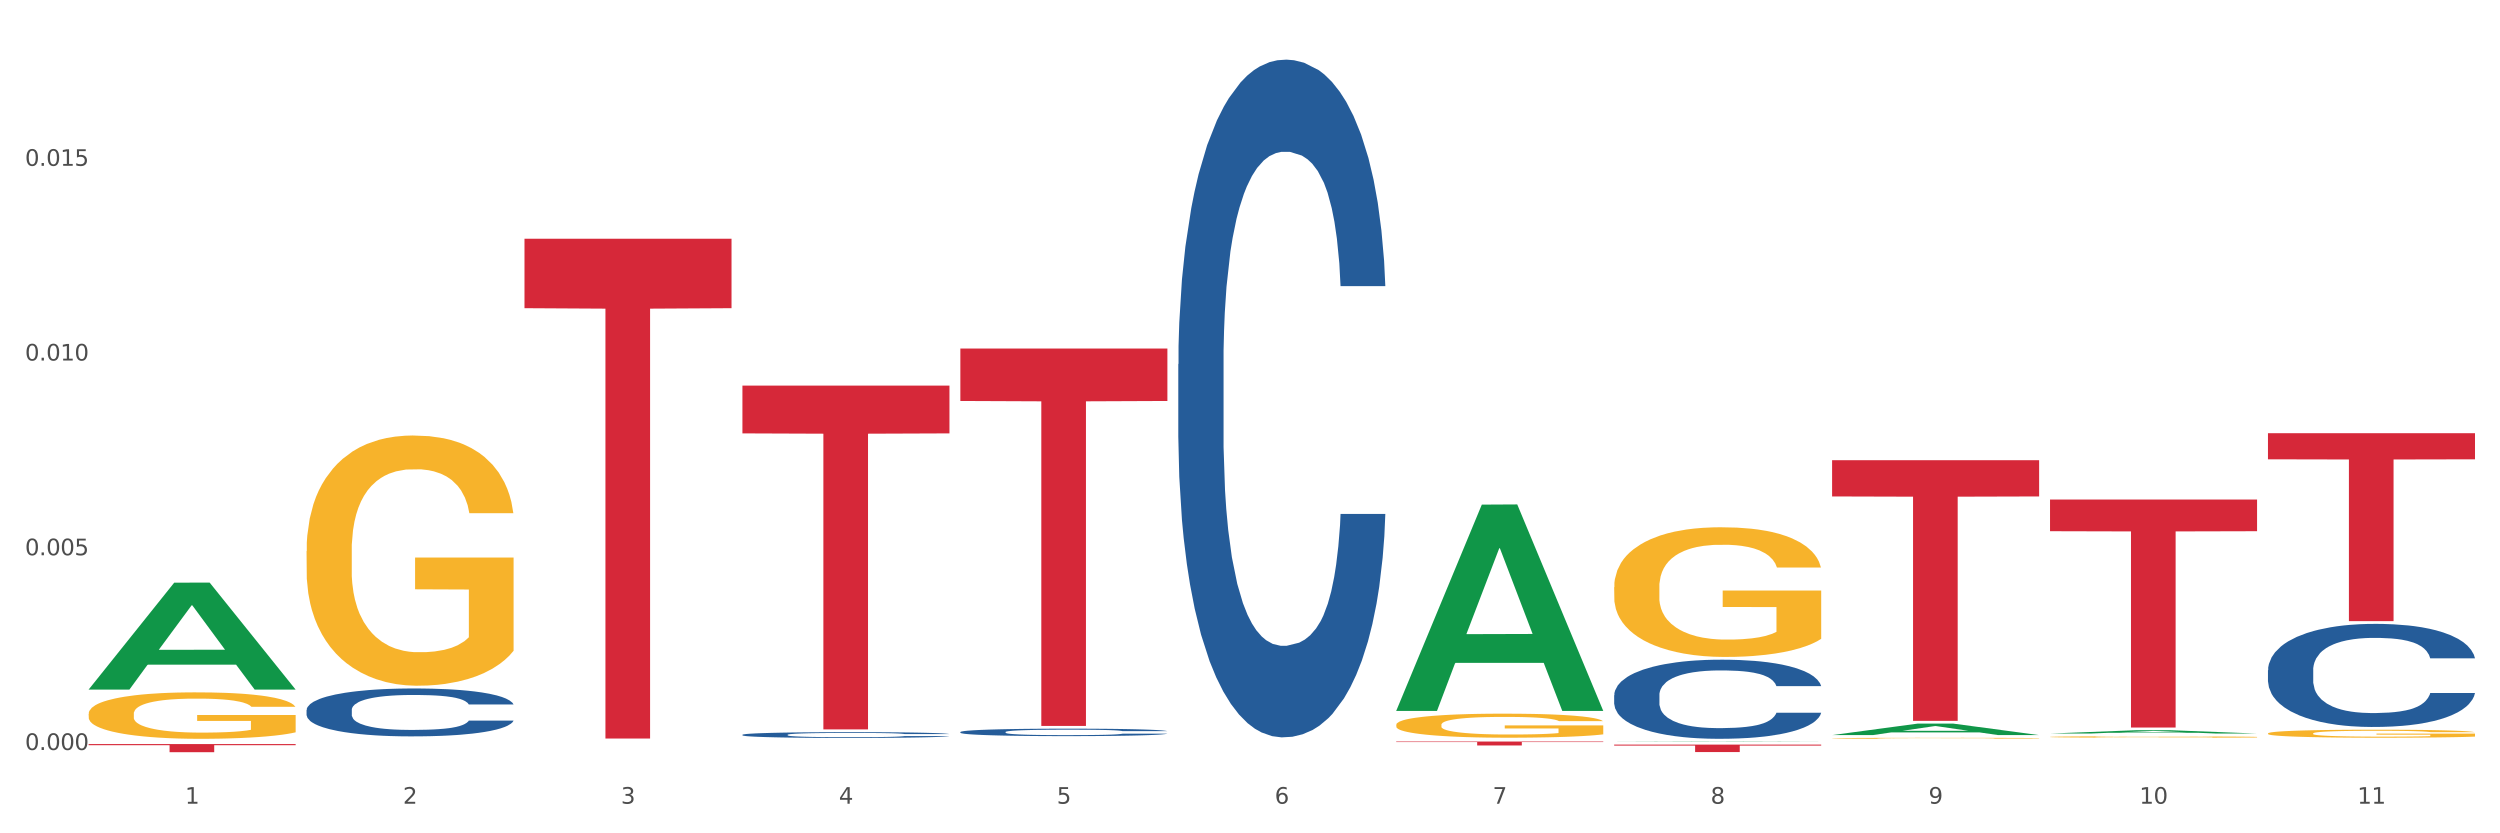
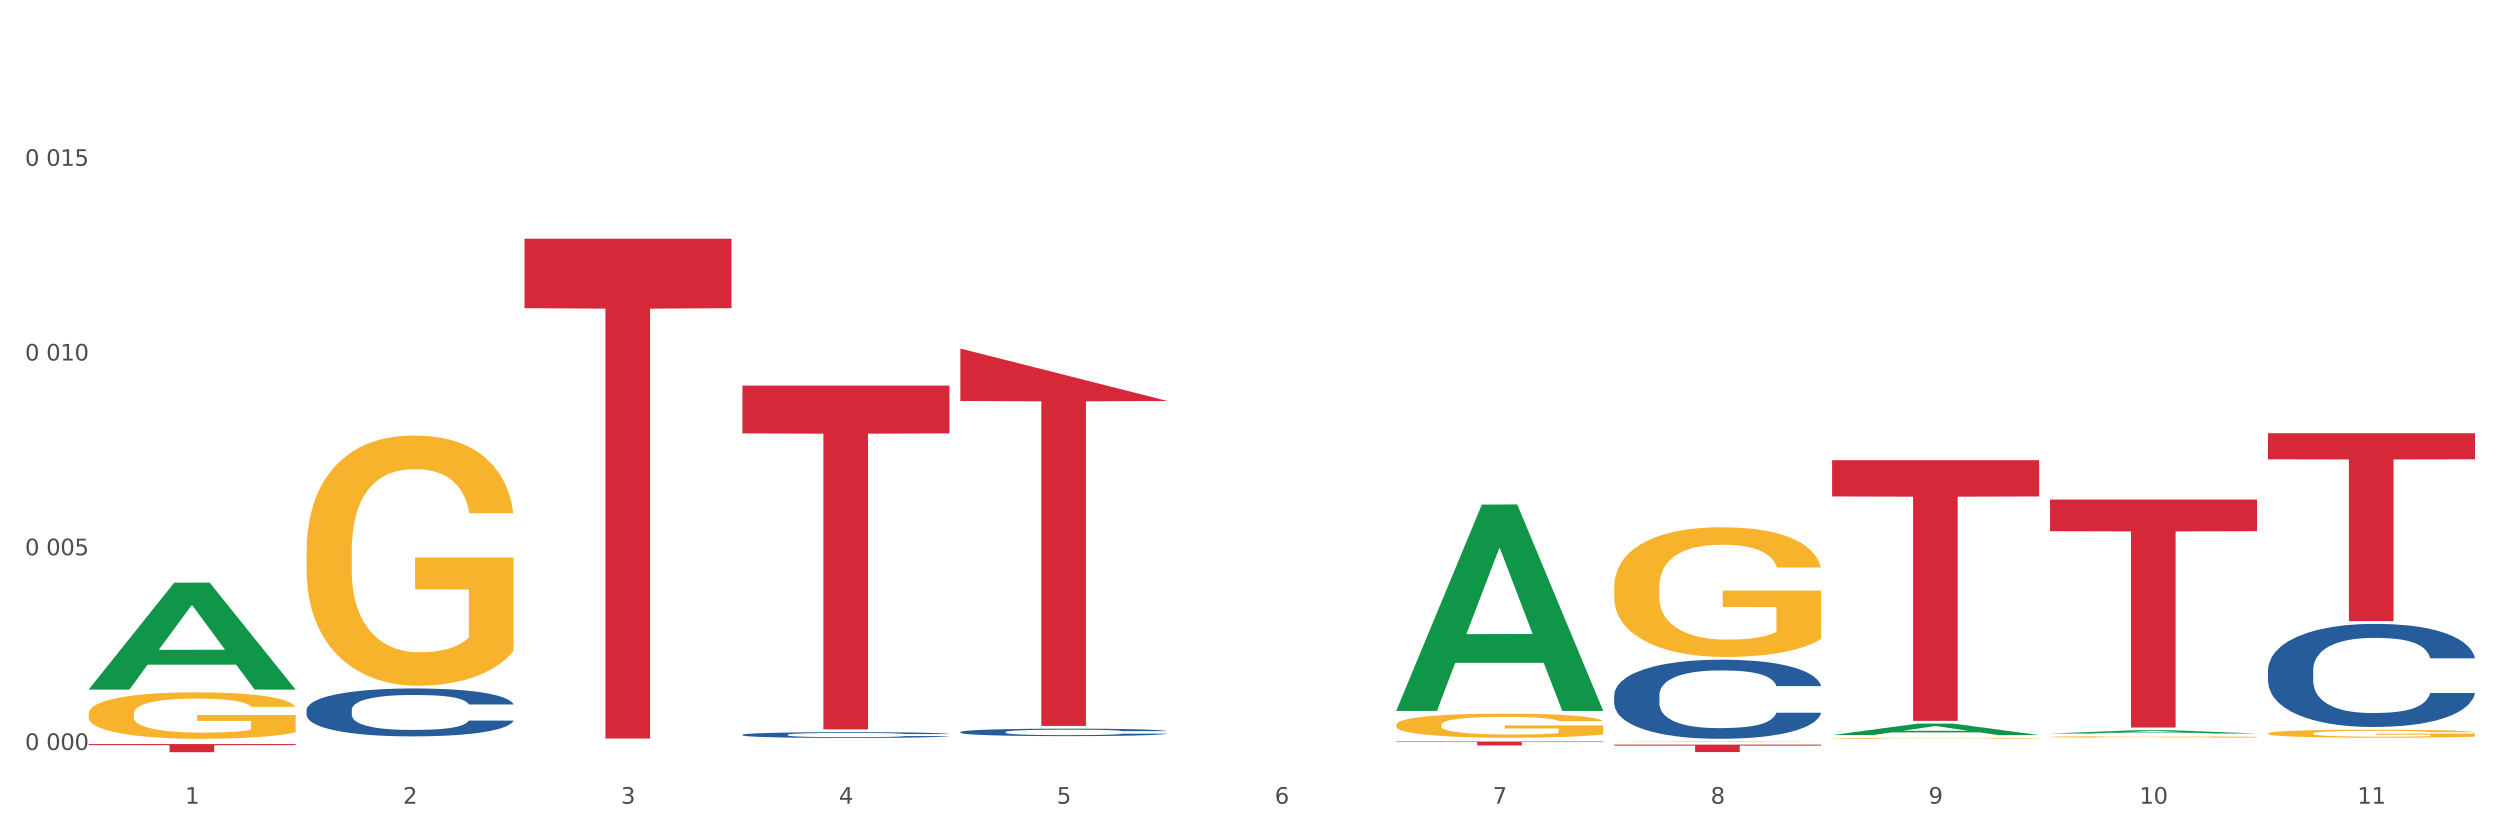
<svg xmlns="http://www.w3.org/2000/svg" xmlns:xlink="http://www.w3.org/1999/xlink" width="1080pt" height="360pt" viewBox="0 0 1080 360" version="1.1">
  <rect x="0" y="0" width="1080" height="360" fill="#333333" stroke="none" />
  <defs>
    <style type="text/css">*{stroke-linejoin: round; stroke-linecap: butt}</style>
  </defs>
  <g id="figure_1">
    <g id="patch_1">
      <path d="M 0 360  L 1080 360  L 1080 0  L 0 0  z " style="fill: #ffffff; stroke: #ffffff; stroke-linejoin: miter" />
    </g>
    <g id="axes_1">
      <g id="matplotlib.axis_1">
        <g id="xtick_1">
          <g id="text_1">
            <g style="fill: #4d4d4d" transform="translate(79.949 347.204) scale(0.096 -0.096)">
              <defs>
                <path id="DejaVuSans-31" d="M 794 531  L 1825 531  L 1825 4091  L 703 3866  L 703 4441  L 1819 4666  L 2450 4666  L 2450 531  L 3481 531  L 3481 0  L 794 0  L 794 531  z " transform="scale(0.016)" />
              </defs>
              <use xlink:href="#DejaVuSans-31" />
            </g>
          </g>
        </g>
        <g id="xtick_2">
          <g id="text_2">
            <g style="fill: #4d4d4d" transform="translate(174.097 347.204) scale(0.096 -0.096)">
              <defs>
                <path id="DejaVuSans-32" d="M 1228 531  L 3431 531  L 3431 0  L 469 0  L 469 531  Q 828 903 1448 1529  Q 2069 2156 2228 2338  Q 2531 2678 2651 2914  Q 2772 3150 2772 3378  Q 2772 3750 2511 3984  Q 2250 4219 1831 4219  Q 1534 4219 1204 4116  Q 875 4013 500 3803  L 500 4441  Q 881 4594 1212 4672  Q 1544 4750 1819 4750  Q 2544 4750 2975 4387  Q 3406 4025 3406 3419  Q 3406 3131 3298 2873  Q 3191 2616 2906 2266  Q 2828 2175 2409 1742  Q 1991 1309 1228 531  z " transform="scale(0.016)" />
              </defs>
              <use xlink:href="#DejaVuSans-32" />
            </g>
          </g>
        </g>
        <g id="xtick_3">
          <g id="text_3">
            <g style="fill: #4d4d4d" transform="translate(268.244 347.204) scale(0.096 -0.096)">
              <defs>
                <path id="DejaVuSans-33" d="M 2597 2516  Q 3050 2419 3304 2112  Q 3559 1806 3559 1356  Q 3559 666 3084 287  Q 2609 -91 1734 -91  Q 1441 -91 1130 -33  Q 819 25 488 141  L 488 750  Q 750 597 1062 519  Q 1375 441 1716 441  Q 2309 441 2620 675  Q 2931 909 2931 1356  Q 2931 1769 2642 2001  Q 2353 2234 1838 2234  L 1294 2234  L 1294 2753  L 1863 2753  Q 2328 2753 2575 2939  Q 2822 3125 2822 3475  Q 2822 3834 2567 4026  Q 2313 4219 1838 4219  Q 1578 4219 1281 4162  Q 984 4106 628 3988  L 628 4550  Q 988 4650 1302 4700  Q 1616 4750 1894 4750  Q 2613 4750 3031 4423  Q 3450 4097 3450 3541  Q 3450 3153 3228 2886  Q 3006 2619 2597 2516  z " transform="scale(0.016)" />
              </defs>
              <use xlink:href="#DejaVuSans-33" />
            </g>
          </g>
        </g>
        <g id="xtick_4">
          <g id="text_4">
            <g style="fill: #4d4d4d" transform="translate(362.392 347.204) scale(0.096 -0.096)">
              <defs>
                <path id="DejaVuSans-34" d="M 2419 4116  L 825 1625  L 2419 1625  L 2419 4116  z M 2253 4666  L 3047 4666  L 3047 1625  L 3713 1625  L 3713 1100  L 3047 1100  L 3047 0  L 2419 0  L 2419 1100  L 313 1100  L 313 1709  L 2253 4666  z " transform="scale(0.016)" />
              </defs>
              <use xlink:href="#DejaVuSans-34" />
            </g>
          </g>
        </g>
        <g id="xtick_5">
          <g id="text_5">
            <g style="fill: #4d4d4d" transform="translate(456.54 347.204) scale(0.096 -0.096)">
              <defs>
                <path id="DejaVuSans-35" d="M 691 4666  L 3169 4666  L 3169 4134  L 1269 4134  L 1269 2991  Q 1406 3038 1543 3061  Q 1681 3084 1819 3084  Q 2600 3084 3056 2656  Q 3513 2228 3513 1497  Q 3513 744 3044 326  Q 2575 -91 1722 -91  Q 1428 -91 1123 -41  Q 819 9 494 109  L 494 744  Q 775 591 1075 516  Q 1375 441 1709 441  Q 2250 441 2565 725  Q 2881 1009 2881 1497  Q 2881 1984 2565 2268  Q 2250 2553 1709 2553  Q 1456 2553 1204 2497  Q 953 2441 691 2322  L 691 4666  z " transform="scale(0.016)" />
              </defs>
              <use xlink:href="#DejaVuSans-35" />
            </g>
          </g>
        </g>
        <g id="xtick_6">
          <g id="text_6">
            <g style="fill: #4d4d4d" transform="translate(550.688 347.204) scale(0.096 -0.096)">
              <defs>
                <path id="DejaVuSans-36" d="M 2113 2584  Q 1688 2584 1439 2293  Q 1191 2003 1191 1497  Q 1191 994 1439 701  Q 1688 409 2113 409  Q 2538 409 2786 701  Q 3034 994 3034 1497  Q 3034 2003 2786 2293  Q 2538 2584 2113 2584  z M 3366 4563  L 3366 3988  Q 3128 4100 2886 4159  Q 2644 4219 2406 4219  Q 1781 4219 1451 3797  Q 1122 3375 1075 2522  Q 1259 2794 1537 2939  Q 1816 3084 2150 3084  Q 2853 3084 3261 2657  Q 3669 2231 3669 1497  Q 3669 778 3244 343  Q 2819 -91 2113 -91  Q 1303 -91 875 529  Q 447 1150 447 2328  Q 447 3434 972 4092  Q 1497 4750 2381 4750  Q 2619 4750 2861 4703  Q 3103 4656 3366 4563  z " transform="scale(0.016)" />
              </defs>
              <use xlink:href="#DejaVuSans-36" />
            </g>
          </g>
        </g>
        <g id="xtick_7">
          <g id="text_7">
            <g style="fill: #4d4d4d" transform="translate(644.835 347.204) scale(0.096 -0.096)">
              <defs>
                <path id="DejaVuSans-37" d="M 525 4666  L 3525 4666  L 3525 4397  L 1831 0  L 1172 0  L 2766 4134  L 525 4134  L 525 4666  z " transform="scale(0.016)" />
              </defs>
              <use xlink:href="#DejaVuSans-37" />
            </g>
          </g>
        </g>
        <g id="xtick_8">
          <g id="text_8">
            <g style="fill: #4d4d4d" transform="translate(738.983 347.204) scale(0.096 -0.096)">
              <defs>
                <path id="DejaVuSans-38" d="M 2034 2216  Q 1584 2216 1326 1975  Q 1069 1734 1069 1313  Q 1069 891 1326 650  Q 1584 409 2034 409  Q 2484 409 2743 651  Q 3003 894 3003 1313  Q 3003 1734 2745 1975  Q 2488 2216 2034 2216  z M 1403 2484  Q 997 2584 770 2862  Q 544 3141 544 3541  Q 544 4100 942 4425  Q 1341 4750 2034 4750  Q 2731 4750 3128 4425  Q 3525 4100 3525 3541  Q 3525 3141 3298 2862  Q 3072 2584 2669 2484  Q 3125 2378 3379 2068  Q 3634 1759 3634 1313  Q 3634 634 3220 271  Q 2806 -91 2034 -91  Q 1263 -91 848 271  Q 434 634 434 1313  Q 434 1759 690 2068  Q 947 2378 1403 2484  z M 1172 3481  Q 1172 3119 1398 2916  Q 1625 2713 2034 2713  Q 2441 2713 2670 2916  Q 2900 3119 2900 3481  Q 2900 3844 2670 4047  Q 2441 4250 2034 4250  Q 1625 4250 1398 4047  Q 1172 3844 1172 3481  z " transform="scale(0.016)" />
              </defs>
              <use xlink:href="#DejaVuSans-38" />
            </g>
          </g>
        </g>
        <g id="xtick_9">
          <g id="text_9">
            <g style="fill: #4d4d4d" transform="translate(833.131 347.204) scale(0.096 -0.096)">
              <defs>
                <path id="DejaVuSans-39" d="M 703 97  L 703 672  Q 941 559 1184 500  Q 1428 441 1663 441  Q 2288 441 2617 861  Q 2947 1281 2994 2138  Q 2813 1869 2534 1725  Q 2256 1581 1919 1581  Q 1219 1581 811 2004  Q 403 2428 403 3163  Q 403 3881 828 4315  Q 1253 4750 1959 4750  Q 2769 4750 3195 4129  Q 3622 3509 3622 2328  Q 3622 1225 3098 567  Q 2575 -91 1691 -91  Q 1453 -91 1209 -44  Q 966 3 703 97  z M 1959 2075  Q 2384 2075 2632 2365  Q 2881 2656 2881 3163  Q 2881 3666 2632 3958  Q 2384 4250 1959 4250  Q 1534 4250 1286 3958  Q 1038 3666 1038 3163  Q 1038 2656 1286 2365  Q 1534 2075 1959 2075  z " transform="scale(0.016)" />
              </defs>
              <use xlink:href="#DejaVuSans-39" />
            </g>
          </g>
        </g>
        <g id="xtick_10">
          <g id="text_10">
            <g style="fill: #4d4d4d" transform="translate(924.224 347.204) scale(0.096 -0.096)">
              <defs>
                <path id="DejaVuSans-30" d="M 2034 4250  Q 1547 4250 1301 3770  Q 1056 3291 1056 2328  Q 1056 1369 1301 889  Q 1547 409 2034 409  Q 2525 409 2770 889  Q 3016 1369 3016 2328  Q 3016 3291 2770 3770  Q 2525 4250 2034 4250  z M 2034 4750  Q 2819 4750 3233 4129  Q 3647 3509 3647 2328  Q 3647 1150 3233 529  Q 2819 -91 2034 -91  Q 1250 -91 836 529  Q 422 1150 422 2328  Q 422 3509 836 4129  Q 1250 4750 2034 4750  z " transform="scale(0.016)" />
              </defs>
              <use xlink:href="#DejaVuSans-31" />
              <use xlink:href="#DejaVuSans-30" transform="translate(63.623 0)" />
            </g>
          </g>
        </g>
        <g id="xtick_11">
          <g id="text_11">
            <g style="fill: #4d4d4d" transform="translate(1018.372 347.204) scale(0.096 -0.096)">
              <use xlink:href="#DejaVuSans-31" />
              <use xlink:href="#DejaVuSans-31" transform="translate(63.623 0)" />
            </g>
          </g>
        </g>
        <g id="xtick_12" />
        <g id="xtick_13" />
        <g id="xtick_14" />
        <g id="xtick_15" />
        <g id="xtick_16" />
        <g id="xtick_17" />
        <g id="xtick_18" />
        <g id="xtick_19" />
        <g id="xtick_20" />
        <g id="xtick_21" />
      </g>
      <g id="matplotlib.axis_2">
        <g id="ytick_1">
          <g id="text_12">
            <g style="fill: #4d4d4d" transform="translate(10.8 323.99) scale(0.096 -0.096)">
              <defs>
-                 <path id="DejaVuSans-2e" d="M 684 794  L 1344 794  L 1344 0  L 684 0  L 684 794  z " transform="scale(0.016)" />
-               </defs>
+                 </defs>
              <use xlink:href="#DejaVuSans-30" />
              <use xlink:href="#DejaVuSans-2e" transform="translate(63.623 0)" />
              <use xlink:href="#DejaVuSans-30" transform="translate(95.41 0)" />
              <use xlink:href="#DejaVuSans-30" transform="translate(159.033 0)" />
              <use xlink:href="#DejaVuSans-30" transform="translate(222.656 0)" />
            </g>
          </g>
        </g>
        <g id="ytick_2">
          <g id="text_13">
            <g style="fill: #4d4d4d" transform="translate(10.8 239.873) scale(0.096 -0.096)">
              <use xlink:href="#DejaVuSans-30" />
              <use xlink:href="#DejaVuSans-2e" transform="translate(63.623 0)" />
              <use xlink:href="#DejaVuSans-30" transform="translate(95.41 0)" />
              <use xlink:href="#DejaVuSans-30" transform="translate(159.033 0)" />
              <use xlink:href="#DejaVuSans-35" transform="translate(222.656 0)" />
            </g>
          </g>
        </g>
        <g id="ytick_3">
          <g id="text_14">
            <g style="fill: #4d4d4d" transform="translate(10.8 155.755) scale(0.096 -0.096)">
              <use xlink:href="#DejaVuSans-30" />
              <use xlink:href="#DejaVuSans-2e" transform="translate(63.623 0)" />
              <use xlink:href="#DejaVuSans-30" transform="translate(95.41 0)" />
              <use xlink:href="#DejaVuSans-31" transform="translate(159.033 0)" />
              <use xlink:href="#DejaVuSans-30" transform="translate(222.656 0)" />
            </g>
          </g>
        </g>
        <g id="ytick_4">
          <g id="text_15">
            <g style="fill: #4d4d4d" transform="translate(10.8 71.637) scale(0.096 -0.096)">
              <use xlink:href="#DejaVuSans-30" />
              <use xlink:href="#DejaVuSans-2e" transform="translate(63.623 0)" />
              <use xlink:href="#DejaVuSans-30" transform="translate(95.41 0)" />
              <use xlink:href="#DejaVuSans-31" transform="translate(159.033 0)" />
              <use xlink:href="#DejaVuSans-35" transform="translate(222.656 0)" />
            </g>
          </g>
        </g>
        <g id="ytick_5" />
        <g id="ytick_6" />
        <g id="ytick_7" />
        <g id="ytick_8" />
      </g>
      <g id="PolyCollection_1">
        <path d="M 38.283 297.832  L 38.375 297.788  L 75.258 251.716  L 90.564 251.673  L 127.723 297.918  L 110.02 297.918  L 101.998 287.149  L 63.916 287.149  L 63.64 287.323  L 55.894 297.918  L 38.283 297.918  L 38.283 297.832  L 68.711 280.723  L 97.203 280.679  L 83.095 261.53  L 82.911 261.443  L 82.727 261.573  L 68.619 280.679  L 68.711 280.723  L 38.283 297.832  z " clip-path="url(#pc5c45aaff5)" style="fill: #109648" />
        <path d="M 791.464 198.814  L 880.905 198.814  L 880.905 214.462  L 845.722 214.567  L 845.722 311.415  L 826.435 311.415  L 826.435 214.567  L 791.464 214.462  L 791.464 198.919  L 791.464 198.814  z " clip-path="url(#pc5c45aaff5)" style="fill: #d62839" />
        <path d="M 697.317 321.655  L 786.757 321.655  L 786.757 322.106  L 751.574 322.109  L 751.574 324.9  L 732.287 324.9  L 732.287 322.109  L 697.317 322.106  L 697.317 321.659  L 697.317 321.655  z " clip-path="url(#pc5c45aaff5)" style="fill: #d62839" />
        <path d="M 603.169 320.343  L 692.609 320.343  L 692.609 320.58  L 657.427 320.581  L 657.427 322.047  L 638.14 322.047  L 638.14 320.581  L 603.169 320.58  L 603.169 320.345  L 603.169 320.343  z " clip-path="url(#pc5c45aaff5)" style="fill: #d62839" />
-         <path d="M 414.874 150.56  L 504.314 150.56  L 504.314 173.218  L 469.131 173.371  L 469.131 313.603  L 449.844 313.603  L 449.844 173.371  L 414.874 173.218  L 414.874 150.713  L 414.874 150.56  z " clip-path="url(#pc5c45aaff5)" style="fill: #d62839" />
+         <path d="M 414.874 150.56  L 504.314 173.218  L 469.131 173.371  L 469.131 313.603  L 449.844 313.603  L 449.844 173.371  L 414.874 173.218  L 414.874 150.713  L 414.874 150.56  z " clip-path="url(#pc5c45aaff5)" style="fill: #d62839" />
        <path d="M 226.578 103.131  L 316.019 103.131  L 316.019 133.135  L 280.836 133.338  L 280.836 319.04  L 261.549 319.04  L 261.549 133.338  L 226.578 133.135  L 226.578 103.333  L 226.578 103.131  z " clip-path="url(#pc5c45aaff5)" style="fill: #d62839" />
        <path d="M 38.283 321.451  L 127.723 321.451  L 127.723 321.937  L 92.541 321.94  L 92.541 324.95  L 73.254 324.95  L 73.254 321.94  L 38.283 321.937  L 38.283 321.454  L 38.283 321.451  z " clip-path="url(#pc5c45aaff5)" style="fill: #d62839" />
        <path d="M 979.76 316.834  L 979.865 316.83  L 979.865 316.717  L 980.077 316.619  L 981.132 316.381  L 982.716 316.185  L 983.878 316.081  L 985.04 315.995  L 986.412 315.91  L 988.102 315.821  L 991.164 315.691  L 993.065 315.625  L 995.388 315.555  L 999.612 315.454  L 1002.674 315.397  L 1005.842 315.35  L 1011.016 315.293  L 1014.395 315.267  L 1017.986 315.248  L 1022.315 315.236  L 1025.589 315.233  L 1032.769 315.242  L 1038.894 315.271  L 1041.85 315.293  L 1045.652 315.331  L 1047.658 315.356  L 1050.932 315.407  L 1054.311 315.473  L 1056.634 315.53  L 1060.119 315.638  L 1062.759 315.745  L 1065.187 315.878  L 1066.454 315.97  L 1067.405 316.055  L 1068.25 316.153  L 1069.094 316.308  L 1050.087 316.308  L 1049.348 316.198  L 1048.186 316.093  L 1046.497 315.992  L 1045.018 315.929  L 1042.484 315.85  L 1040.161 315.799  L 1037.732 315.761  L 1034.776 315.729  L 1032.452 315.714  L 1029.179 315.701  L 1022.738 315.704  L 1018.408 315.729  L 1015.451 315.761  L 1013.551 315.79  L 1011.861 315.821  L 1009.96 315.865  L 1007.743 315.932  L 1006.159 315.992  L 1004.575 316.068  L 1003.308 316.144  L 1002.146 316.232  L 1001.196 316.327  L 1000.457 316.425  L 999.823 316.546  L 999.295 316.745  L 999.295 317.179  L 999.506 317.277  L 1000.034 317.406  L 1000.668 317.504  L 1001.724 317.622  L 1002.674 317.701  L 1004.469 317.815  L 1006.476 317.909  L 1008.06 317.97  L 1009.644 318.02  L 1012.389 318.09  L 1015.451 318.147  L 1018.091 318.182  L 1021.682 318.213  L 1024.11 318.226  L 1026.222 318.232  L 1031.396 318.232  L 1035.092 318.223  L 1039.211 318.201  L 1042.378 318.172  L 1045.018 318.137  L 1047.975 318.08  L 1049.876 318.027  L 1049.876 317.365  L 1026.645 317.362  L 1026.645 316.922  L 1069.2 316.922  L 1069.2 318.213  L 1067.405 318.28  L 1065.399 318.34  L 1063.287 318.394  L 1060.119 318.46  L 1056.317 318.523  L 1052.938 318.568  L 1049.348 318.606  L 1045.124 318.64  L 1039.633 318.672  L 1036.254 318.685  L 1032.03 318.694  L 1027.067 318.697  L 1022.738 318.691  L 1018.514 318.675  L 1014.079 318.647  L 1009.749 318.606  L 1006.476 318.564  L 1003.202 318.514  L 999.717 318.447  L 996.972 318.384  L 994.86 318.327  L 992.537 318.254  L 990.003 318.159  L 988.102 318.074  L 986.412 317.985  L 984.617 317.871  L 983.35 317.773  L 982.083 317.65  L 981.344 317.558  L 980.499 317.416  L 979.865 317.217  L 979.76 316.834  z " clip-path="url(#pc5c45aaff5)" style="fill: #f7b32b" />
        <path d="M 885.612 318.35  L 885.718 318.35  L 885.718 318.33  L 885.929 318.312  L 886.985 318.27  L 888.569 318.236  L 889.73 318.217  L 890.892 318.202  L 892.265 318.187  L 893.954 318.172  L 897.016 318.149  L 898.917 318.137  L 901.24 318.125  L 905.464 318.107  L 908.526 318.097  L 911.694 318.088  L 916.869 318.078  L 920.248 318.074  L 923.838 318.07  L 928.167 318.068  L 931.441 318.068  L 938.622 318.069  L 944.746 318.074  L 947.703 318.078  L 951.504 318.085  L 953.511 318.089  L 956.784 318.098  L 960.163 318.11  L 962.486 318.12  L 965.971 318.139  L 968.611 318.158  L 971.04 318.182  L 972.307 318.198  L 973.257 318.213  L 974.102 318.23  L 974.947 318.258  L 955.939 318.258  L 955.2 318.238  L 954.039 318.22  L 952.349 318.202  L 950.871 318.191  L 948.336 318.177  L 946.013 318.168  L 943.585 318.161  L 940.628 318.155  L 938.305 318.153  L 935.031 318.15  L 928.59 318.151  L 924.26 318.155  L 921.304 318.161  L 919.403 318.166  L 917.713 318.172  L 915.813 318.179  L 913.595 318.191  L 912.011 318.202  L 910.427 318.215  L 909.16 318.228  L 907.999 318.244  L 907.048 318.261  L 906.309 318.278  L 905.675 318.299  L 905.147 318.335  L 905.147 318.411  L 905.359 318.428  L 905.887 318.451  L 906.52 318.469  L 907.576 318.489  L 908.526 318.503  L 910.322 318.523  L 912.328 318.54  L 913.912 318.551  L 915.496 318.56  L 918.241 318.572  L 921.304 318.582  L 923.944 318.588  L 927.534 318.594  L 929.963 318.596  L 932.075 318.597  L 937.249 318.597  L 940.945 318.595  L 945.063 318.591  L 948.231 318.586  L 950.871 318.58  L 953.827 318.57  L 955.728 318.561  L 955.728 318.444  L 932.497 318.443  L 932.497 318.366  L 975.052 318.366  L 975.052 318.594  L 973.257 318.605  L 971.251 318.616  L 969.139 318.625  L 965.971 318.637  L 962.17 318.648  L 958.79 318.656  L 955.2 318.663  L 950.976 318.669  L 945.485 318.675  L 942.106 318.677  L 937.882 318.678  L 932.919 318.679  L 928.59 318.678  L 924.366 318.675  L 919.931 318.67  L 915.601 318.663  L 912.328 318.656  L 909.054 318.647  L 905.57 318.635  L 902.824 318.624  L 900.712 318.614  L 898.389 318.601  L 895.855 318.584  L 893.954 318.569  L 892.265 318.553  L 890.469 318.533  L 889.202 318.516  L 887.935 318.494  L 887.196 318.478  L 886.351 318.453  L 885.718 318.418  L 885.612 318.35  z " clip-path="url(#pc5c45aaff5)" style="fill: #f7b32b" />
        <path d="M 791.464 318.936  L 791.57 318.936  L 791.57 318.922  L 791.781 318.91  L 792.837 318.881  L 794.421 318.857  L 795.583 318.844  L 796.744 318.834  L 798.117 318.823  L 799.806 318.812  L 802.869 318.797  L 804.77 318.788  L 807.093 318.78  L 811.317 318.767  L 814.379 318.76  L 817.547 318.755  L 822.721 318.748  L 826.1 318.745  L 829.69 318.742  L 834.02 318.741  L 837.293 318.74  L 844.474 318.741  L 850.598 318.745  L 853.555 318.748  L 857.357 318.752  L 859.363 318.755  L 862.636 318.762  L 866.016 318.77  L 868.339 318.777  L 871.823 318.79  L 874.463 318.803  L 876.892 318.819  L 878.159 318.831  L 879.11 318.841  L 879.954 318.853  L 880.799 318.872  L 861.792 318.872  L 861.053 318.859  L 859.891 318.846  L 858.201 318.833  L 856.723 318.826  L 854.189 318.816  L 851.866 318.81  L 849.437 318.805  L 846.48 318.801  L 844.157 318.799  L 840.884 318.798  L 834.442 318.798  L 830.113 318.801  L 827.156 318.805  L 825.255 318.809  L 823.566 318.812  L 821.665 318.818  L 819.447 318.826  L 817.864 318.833  L 816.28 318.843  L 815.012 318.852  L 813.851 318.863  L 812.9 318.874  L 812.161 318.886  L 811.528 318.901  L 811 318.926  L 811 318.979  L 811.211 318.991  L 811.739 319.007  L 812.372 319.019  L 813.428 319.033  L 814.379 319.043  L 816.174 319.057  L 818.18 319.068  L 819.764 319.076  L 821.348 319.082  L 824.094 319.09  L 827.156 319.097  L 829.796 319.101  L 833.386 319.105  L 835.815 319.107  L 837.927 319.108  L 843.101 319.108  L 846.797 319.107  L 850.915 319.104  L 854.083 319.1  L 856.723 319.096  L 859.68 319.089  L 861.58 319.082  L 861.58 319.002  L 838.349 319.001  L 838.349 318.947  L 880.905 318.947  L 880.905 319.105  L 879.11 319.114  L 877.103 319.121  L 874.991 319.127  L 871.823 319.136  L 868.022 319.143  L 864.643 319.149  L 861.053 319.153  L 856.829 319.158  L 851.338 319.162  L 847.959 319.163  L 843.735 319.164  L 838.772 319.165  L 834.442 319.164  L 830.218 319.162  L 825.783 319.158  L 821.454 319.153  L 818.18 319.148  L 814.907 319.142  L 811.422 319.134  L 808.677 319.126  L 806.565 319.119  L 804.242 319.11  L 801.707 319.099  L 799.806 319.088  L 798.117 319.077  L 796.322 319.064  L 795.055 319.051  L 793.787 319.036  L 793.048 319.025  L 792.204 319.008  L 791.57 318.983  L 791.464 318.936  z " clip-path="url(#pc5c45aaff5)" style="fill: #f7b32b" />
        <path d="M 697.317 253.666  L 697.422 253.615  L 697.422 251.773  L 697.633 250.187  L 698.689 246.349  L 700.273 243.177  L 701.435 241.488  L 702.597 240.107  L 703.969 238.725  L 705.659 237.293  L 708.721 235.195  L 710.622 234.12  L 712.945 232.995  L 717.169 231.357  L 720.231 230.436  L 723.399 229.669  L 728.573 228.748  L 731.952 228.338  L 735.543 228.031  L 739.872 227.827  L 743.146 227.775  L 750.326 227.929  L 756.451 228.389  L 759.407 228.748  L 763.209 229.362  L 765.215 229.771  L 768.489 230.59  L 771.868 231.664  L 774.191 232.585  L 777.676 234.325  L 780.316 236.065  L 782.744 238.214  L 784.011 239.698  L 784.962 241.079  L 785.807 242.665  L 786.651 245.172  L 767.644 245.172  L 766.905 243.382  L 765.743 241.693  L 764.054 240.056  L 762.575 239.032  L 760.041 237.753  L 757.718 236.934  L 755.289 236.32  L 752.333 235.809  L 750.009 235.553  L 746.736 235.348  L 740.294 235.399  L 735.965 235.809  L 733.008 236.32  L 731.108 236.781  L 729.418 237.293  L 727.517 238.009  L 725.3 239.084  L 723.716 240.056  L 722.132 241.284  L 720.865 242.512  L 719.703 243.944  L 718.753 245.48  L 718.014 247.066  L 717.38 249.01  L 716.852 252.234  L 716.852 259.244  L 717.063 260.83  L 717.591 262.928  L 718.225 264.514  L 719.281 266.407  L 720.231 267.686  L 722.026 269.528  L 724.033 271.063  L 725.617 272.036  L 727.201 272.854  L 729.946 273.98  L 733.008 274.901  L 735.648 275.464  L 739.239 275.976  L 741.667 276.18  L 743.779 276.283  L 748.953 276.283  L 752.649 276.129  L 756.768 275.771  L 759.935 275.31  L 762.575 274.748  L 765.532 273.827  L 767.433 272.957  L 767.433 262.263  L 744.202 262.211  L 744.202 255.099  L 786.757 255.099  L 786.757 275.976  L 784.962 277.05  L 782.956 278.022  L 780.844 278.892  L 777.676 279.967  L 773.874 280.99  L 770.495 281.706  L 766.905 282.32  L 762.681 282.883  L 757.19 283.395  L 753.811 283.6  L 749.587 283.753  L 744.624 283.804  L 740.294 283.702  L 736.071 283.446  L 731.636 282.986  L 727.306 282.32  L 724.033 281.655  L 720.759 280.837  L 717.274 279.762  L 714.529 278.739  L 712.417 277.818  L 710.094 276.641  L 707.56 275.106  L 705.659 273.724  L 703.969 272.291  L 702.174 270.449  L 700.907 268.863  L 699.64 266.868  L 698.901 265.384  L 698.056 263.081  L 697.422 259.858  L 697.317 253.666  z " clip-path="url(#pc5c45aaff5)" style="fill: #f7b32b" />
        <path d="M 603.169 313.105  L 603.275 313.096  L 603.275 312.754  L 603.486 312.46  L 604.542 311.748  L 606.126 311.159  L 607.287 310.846  L 608.449 310.59  L 609.822 310.333  L 611.511 310.068  L 614.573 309.678  L 616.474 309.479  L 618.797 309.27  L 623.021 308.967  L 626.083 308.796  L 629.251 308.653  L 634.426 308.482  L 637.805 308.407  L 641.395 308.35  L 645.724 308.312  L 648.998 308.302  L 656.179 308.331  L 662.303 308.416  L 665.26 308.482  L 669.061 308.596  L 671.068 308.672  L 674.341 308.824  L 677.72 309.024  L 680.043 309.194  L 683.528 309.517  L 686.168 309.84  L 688.597 310.239  L 689.864 310.514  L 690.814 310.77  L 691.659 311.064  L 692.504 311.529  L 673.496 311.529  L 672.757 311.197  L 671.596 310.884  L 669.906 310.58  L 668.428 310.39  L 665.893 310.153  L 663.57 310.001  L 661.142 309.887  L 658.185 309.792  L 655.862 309.745  L 652.588 309.707  L 646.147 309.716  L 641.817 309.792  L 638.861 309.887  L 636.96 309.973  L 635.27 310.068  L 633.37 310.201  L 631.152 310.4  L 629.568 310.58  L 627.984 310.808  L 626.717 311.036  L 625.555 311.302  L 624.605 311.586  L 623.866 311.881  L 623.232 312.241  L 622.704 312.839  L 622.704 314.14  L 622.916 314.434  L 623.444 314.823  L 624.077 315.118  L 625.133 315.469  L 626.083 315.706  L 627.879 316.048  L 629.885 316.333  L 631.469 316.513  L 633.053 316.665  L 635.798 316.874  L 638.861 317.045  L 641.501 317.149  L 645.091 317.244  L 647.52 317.282  L 649.632 317.301  L 654.806 317.301  L 658.502 317.272  L 662.62 317.206  L 665.788 317.12  L 668.428 317.016  L 671.384 316.845  L 673.285 316.684  L 673.285 314.7  L 650.054 314.69  L 650.054 313.371  L 692.609 313.371  L 692.609 317.244  L 690.814 317.443  L 688.808 317.624  L 686.696 317.785  L 683.528 317.984  L 679.727 318.174  L 676.347 318.307  L 672.757 318.421  L 668.533 318.525  L 663.042 318.62  L 659.663 318.658  L 655.439 318.687  L 650.476 318.696  L 646.147 318.677  L 641.923 318.63  L 637.488 318.544  L 633.158 318.421  L 629.885 318.298  L 626.611 318.146  L 623.127 317.946  L 620.381 317.756  L 618.269 317.586  L 615.946 317.367  L 613.412 317.083  L 611.511 316.826  L 609.822 316.56  L 608.026 316.219  L 606.759 315.924  L 605.492 315.554  L 604.753 315.279  L 603.908 314.852  L 603.275 314.254  L 603.169 313.105  z " clip-path="url(#pc5c45aaff5)" style="fill: #f7b32b" />
        <path d="M 132.431 238.086  L 132.536 237.988  L 132.536 234.433  L 132.747 231.373  L 133.803 223.968  L 135.387 217.847  L 136.549 214.589  L 137.71 211.923  L 139.083 209.257  L 140.773 206.493  L 143.835 202.445  L 145.736 200.372  L 148.059 198.2  L 152.283 195.04  L 155.345 193.263  L 158.513 191.782  L 163.687 190.005  L 167.066 189.215  L 170.657 188.623  L 174.986 188.228  L 178.26 188.129  L 185.44 188.425  L 191.565 189.314  L 194.521 190.005  L 198.323 191.19  L 200.329 191.98  L 203.603 193.559  L 206.982 195.633  L 209.305 197.41  L 212.79 200.767  L 215.43 204.123  L 217.858 208.27  L 219.125 211.133  L 220.076 213.799  L 220.921 216.86  L 221.765 221.697  L 202.758 221.697  L 202.019 218.242  L 200.857 214.984  L 199.168 211.824  L 197.689 209.85  L 195.155 207.381  L 192.832 205.802  L 190.403 204.617  L 187.446 203.63  L 185.123 203.136  L 181.85 202.741  L 175.408 202.84  L 171.079 203.63  L 168.122 204.617  L 166.222 205.506  L 164.532 206.493  L 162.631 207.875  L 160.414 209.948  L 158.83 211.824  L 157.246 214.194  L 155.979 216.563  L 154.817 219.328  L 153.867 222.29  L 153.128 225.35  L 152.494 229.102  L 151.966 235.322  L 151.966 248.848  L 152.177 251.909  L 152.705 255.957  L 153.339 259.017  L 154.395 262.67  L 155.345 265.139  L 157.14 268.693  L 159.147 271.655  L 160.731 273.531  L 162.314 275.11  L 165.06 277.282  L 168.122 279.059  L 170.762 280.145  L 174.353 281.133  L 176.781 281.528  L 178.893 281.725  L 184.067 281.725  L 187.763 281.429  L 191.882 280.738  L 195.049 279.849  L 197.689 278.763  L 200.646 276.986  L 202.547 275.308  L 202.547 254.673  L 179.316 254.574  L 179.316 240.851  L 221.871 240.851  L 221.871 281.133  L 220.076 283.206  L 218.069 285.082  L 215.958 286.76  L 212.79 288.834  L 208.988 290.808  L 205.609 292.191  L 202.019 293.375  L 197.795 294.461  L 192.304 295.449  L 188.925 295.844  L 184.701 296.14  L 179.738 296.238  L 175.408 296.041  L 171.185 295.547  L 166.75 294.659  L 162.42 293.375  L 159.147 292.092  L 155.873 290.512  L 152.388 288.439  L 149.643 286.464  L 147.531 284.687  L 145.208 282.416  L 142.674 279.454  L 140.773 276.789  L 139.083 274.024  L 137.288 270.47  L 136.021 267.409  L 134.754 263.559  L 134.015 260.696  L 133.17 256.253  L 132.536 250.033  L 132.431 238.086  z " clip-path="url(#pc5c45aaff5)" style="fill: #f7b32b" />
        <path d="M 38.283 308.37  L 38.389 308.352  L 38.389 307.692  L 38.6 307.124  L 39.656 305.749  L 41.24 304.613  L 42.401 304.008  L 43.563 303.514  L 44.936 303.019  L 46.625 302.506  L 49.687 301.754  L 51.588 301.369  L 53.911 300.966  L 58.135 300.38  L 61.197 300.05  L 64.365 299.775  L 69.54 299.445  L 72.919 299.298  L 76.509 299.188  L 80.838 299.115  L 84.112 299.097  L 91.292 299.152  L 97.417 299.317  L 100.374 299.445  L 104.175 299.665  L 106.182 299.811  L 109.455 300.105  L 112.834 300.49  L 115.157 300.819  L 118.642 301.443  L 121.282 302.066  L 123.711 302.835  L 124.978 303.367  L 125.928 303.862  L 126.773 304.43  L 127.618 305.328  L 108.61 305.328  L 107.871 304.686  L 106.71 304.082  L 105.02 303.495  L 103.542 303.129  L 101.007 302.67  L 98.684 302.377  L 96.256 302.157  L 93.299 301.974  L 90.976 301.882  L 87.702 301.809  L 81.261 301.827  L 76.931 301.974  L 73.975 302.157  L 72.074 302.322  L 70.384 302.506  L 68.484 302.762  L 66.266 303.147  L 64.682 303.495  L 63.098 303.935  L 61.831 304.375  L 60.669 304.888  L 59.719 305.438  L 58.98 306.006  L 58.346 306.702  L 57.818 307.857  L 57.818 310.368  L 58.03 310.936  L 58.558 311.687  L 59.191 312.255  L 60.247 312.934  L 61.197 313.392  L 62.993 314.051  L 64.999 314.601  L 66.583 314.949  L 68.167 315.243  L 70.912 315.646  L 73.975 315.976  L 76.615 316.177  L 80.205 316.361  L 82.634 316.434  L 84.745 316.471  L 89.92 316.471  L 93.616 316.416  L 97.734 316.287  L 100.902 316.122  L 103.542 315.921  L 106.498 315.591  L 108.399 315.279  L 108.399 311.449  L 85.168 311.431  L 85.168 308.883  L 127.723 308.883  L 127.723 316.361  L 125.928 316.746  L 123.922 317.094  L 121.81 317.405  L 118.642 317.79  L 114.841 318.157  L 111.461 318.413  L 107.871 318.633  L 103.647 318.835  L 98.156 319.018  L 94.777 319.091  L 90.553 319.146  L 85.59 319.165  L 81.261 319.128  L 77.037 319.036  L 72.602 318.871  L 68.272 318.633  L 64.999 318.395  L 61.725 318.102  L 58.241 317.717  L 55.495 317.35  L 53.383 317.02  L 51.06 316.599  L 48.526 316.049  L 46.625 315.554  L 44.936 315.041  L 43.14 314.381  L 41.873 313.813  L 40.606 313.098  L 39.867 312.567  L 39.022 311.742  L 38.389 310.588  L 38.283 308.37  z " clip-path="url(#pc5c45aaff5)" style="fill: #f7b32b" />
        <path d="M 132.431 306.718  L 132.536 306.699  L 132.536 306.17  L 132.854 305.451  L 134.016 304.128  L 135.497 303.126  L 138.034 301.954  L 139.408 301.462  L 141.206 300.914  L 144.906 300.026  L 149.135 299.269  L 152.095 298.854  L 154.315 298.589  L 159.284 298.116  L 162.138 297.908  L 165.099 297.738  L 167.636 297.625  L 171.865 297.492  L 175.248 297.436  L 179.16 297.417  L 182.437 297.436  L 186.771 297.511  L 193.115 297.738  L 195.546 297.871  L 198.824 298.097  L 202.207 298.4  L 204.956 298.702  L 208.127 299.137  L 211.405 299.704  L 214.576 300.423  L 216.796 301.084  L 218.594 301.784  L 220.179 302.635  L 221.342 303.561  L 221.871 304.336  L 202.524 304.336  L 201.995 303.636  L 200.938 302.88  L 199.881 302.37  L 198.718 301.954  L 196.921 301.481  L 195.335 301.179  L 192.692 300.82  L 190.26 300.593  L 188.252 300.46  L 185.82 300.347  L 180.64 300.234  L 176.939 300.234  L 174.614 300.271  L 171.759 300.366  L 169.327 300.498  L 166.473 300.725  L 164.253 300.971  L 162.033 301.292  L 160.764 301.519  L 158.861 301.935  L 157.592 302.275  L 155.901 302.861  L 154.949 303.277  L 153.258 304.355  L 152.518 305.149  L 152.201 305.697  L 151.989 306.302  L 151.989 309.251  L 152.623 310.575  L 153.152 311.142  L 153.998 311.784  L 155.584 312.616  L 157.91 313.429  L 160.341 314.015  L 162.35 314.374  L 164.253 314.639  L 166.156 314.847  L 168.482 315.036  L 170.385 315.149  L 173.239 315.263  L 176.622 315.32  L 179.265 315.32  L 184.657 315.225  L 187.089 315.131  L 189.414 314.998  L 191.952 314.79  L 193.961 314.563  L 195.123 314.393  L 197.026 314.034  L 198.507 313.656  L 199.775 313.221  L 200.621 312.843  L 201.572 312.276  L 202.313 311.633  L 202.524 311.293  L 221.871 311.293  L 221.448 311.973  L 220.708 312.635  L 219.228 313.524  L 218.065 314.034  L 216.268 314.658  L 214.365 315.187  L 211.722 315.773  L 209.29 316.208  L 206.753 316.586  L 204.004 316.927  L 199.035 317.399  L 197.238 317.531  L 193.432 317.758  L 190.472 317.891  L 186.137 318.023  L 181.697 318.099  L 177.045 318.118  L 172.922 318.08  L 168.376 317.966  L 165.521 317.853  L 162.35 317.683  L 158.65 317.418  L 155.161 317.097  L 151.883 316.719  L 148.817 316.284  L 145.963 315.792  L 142.263 314.979  L 139.514 314.185  L 137.505 313.448  L 136.131 312.824  L 134.757 312.03  L 134.016 311.482  L 132.854 310.159  L 132.431 308.93  L 132.431 306.718  z " clip-path="url(#pc5c45aaff5)" style="fill: #255c99" />
        <path d="M 320.726 317.413  L 320.832 317.411  L 320.832 317.347  L 321.149 317.26  L 322.312 317.1  L 323.792 316.979  L 326.329 316.837  L 327.704 316.778  L 329.501 316.711  L 333.201 316.604  L 337.43 316.512  L 340.39 316.462  L 342.61 316.43  L 347.579 316.373  L 350.434 316.348  L 353.394 316.327  L 355.931 316.313  L 360.16 316.297  L 363.543 316.29  L 367.455 316.288  L 370.732 316.29  L 375.067 316.3  L 381.41 316.327  L 383.842 316.343  L 387.119 316.37  L 390.502 316.407  L 393.251 316.444  L 396.423 316.496  L 399.7 316.565  L 402.872 316.652  L 405.092 316.732  L 406.889 316.816  L 408.475 316.919  L 409.638 317.031  L 410.166 317.125  L 390.819 317.125  L 390.291 317.041  L 389.233 316.949  L 388.176 316.887  L 387.013 316.837  L 385.216 316.78  L 383.63 316.743  L 380.987 316.7  L 378.556 316.672  L 376.547 316.656  L 374.115 316.643  L 368.935 316.629  L 365.235 316.629  L 362.909 316.634  L 360.054 316.645  L 357.623 316.661  L 354.768 316.688  L 352.548 316.718  L 350.328 316.757  L 349.059 316.784  L 347.156 316.835  L 345.888 316.876  L 344.196 316.947  L 343.245 316.997  L 341.553 317.128  L 340.813 317.224  L 340.496 317.29  L 340.284 317.363  L 340.284 317.72  L 340.919 317.88  L 341.447 317.949  L 342.293 318.026  L 343.879 318.127  L 346.205 318.225  L 348.636 318.296  L 350.645 318.34  L 352.548 318.372  L 354.451 318.397  L 356.777 318.42  L 358.68 318.434  L 361.534 318.447  L 364.918 318.454  L 367.561 318.454  L 372.952 318.443  L 375.384 318.431  L 377.71 318.415  L 380.247 318.39  L 382.256 318.363  L 383.419 318.342  L 385.322 318.299  L 386.802 318.253  L 388.071 318.2  L 388.916 318.154  L 389.868 318.086  L 390.608 318.008  L 390.819 317.967  L 410.166 317.967  L 409.743 318.049  L 409.003 318.129  L 407.523 318.237  L 406.36 318.299  L 404.563 318.374  L 402.66 318.438  L 400.017 318.509  L 397.585 318.562  L 395.048 318.607  L 392.299 318.649  L 387.33 318.706  L 385.533 318.722  L 381.727 318.749  L 378.767 318.765  L 374.432 318.781  L 369.992 318.79  L 365.34 318.793  L 361.217 318.788  L 356.671 318.774  L 353.817 318.761  L 350.645 318.74  L 346.945 318.708  L 343.456 318.669  L 340.179 318.623  L 337.113 318.571  L 334.258 318.511  L 330.558 318.413  L 327.809 318.317  L 325.801 318.228  L 324.426 318.152  L 323.052 318.056  L 322.312 317.99  L 321.149 317.83  L 320.726 317.681  L 320.726 317.413  z " clip-path="url(#pc5c45aaff5)" style="fill: #255c99" />
        <path d="M 414.874 316.229  L 414.979 316.226  L 414.979 316.144  L 415.297 316.032  L 416.46 315.826  L 417.94 315.67  L 420.477 315.488  L 421.851 315.411  L 423.649 315.326  L 427.349 315.187  L 431.578 315.07  L 434.538 315.005  L 436.758 314.964  L 441.727 314.89  L 444.581 314.858  L 447.542 314.831  L 450.079 314.813  L 454.308 314.793  L 457.691 314.784  L 461.603 314.781  L 464.88 314.784  L 469.214 314.796  L 475.558 314.831  L 477.989 314.852  L 481.267 314.887  L 484.65 314.934  L 487.399 314.981  L 490.57 315.049  L 493.848 315.137  L 497.019 315.249  L 499.239 315.352  L 501.037 315.461  L 502.622 315.594  L 503.785 315.738  L 504.314 315.858  L 484.967 315.858  L 484.438 315.75  L 483.381 315.632  L 482.324 315.552  L 481.161 315.488  L 479.364 315.414  L 477.778 315.367  L 475.135 315.311  L 472.703 315.276  L 470.695 315.255  L 468.263 315.237  L 463.083 315.22  L 459.382 315.22  L 457.057 315.226  L 454.202 315.24  L 451.77 315.261  L 448.916 315.296  L 446.696 315.334  L 444.476 315.385  L 443.207 315.42  L 441.304 315.485  L 440.035 315.538  L 438.344 315.629  L 437.392 315.694  L 435.701 315.861  L 434.961 315.985  L 434.644 316.07  L 434.432 316.165  L 434.432 316.624  L 435.066 316.83  L 435.595 316.918  L 436.441 317.018  L 438.027 317.148  L 440.353 317.275  L 442.784 317.366  L 444.793 317.422  L 446.696 317.463  L 448.599 317.495  L 450.925 317.525  L 452.828 317.542  L 455.682 317.56  L 459.065 317.569  L 461.708 317.569  L 467.1 317.554  L 469.532 317.539  L 471.858 317.519  L 474.395 317.486  L 476.404 317.451  L 477.566 317.425  L 479.469 317.369  L 480.95 317.31  L 482.218 317.242  L 483.064 317.183  L 484.015 317.095  L 484.756 316.995  L 484.967 316.942  L 504.314 316.942  L 503.891 317.048  L 503.151 317.151  L 501.671 317.289  L 500.508 317.369  L 498.711 317.466  L 496.808 317.548  L 494.165 317.64  L 491.733 317.707  L 489.196 317.766  L 486.447 317.819  L 481.478 317.893  L 479.681 317.913  L 475.875 317.949  L 472.915 317.969  L 468.58 317.99  L 464.14 318.002  L 459.488 318.005  L 455.365 317.999  L 450.819 317.981  L 447.964 317.963  L 444.793 317.937  L 441.093 317.896  L 437.604 317.846  L 434.326 317.787  L 431.26 317.719  L 428.406 317.642  L 424.706 317.516  L 421.957 317.392  L 419.948 317.277  L 418.574 317.18  L 417.2 317.057  L 416.46 316.971  L 415.297 316.765  L 414.874 316.574  L 414.874 316.229  z " clip-path="url(#pc5c45aaff5)" style="fill: #255c99" />
-         <path d="M 509.021 157.314  L 509.127 157.047  L 509.127 149.56  L 509.444 139.399  L 510.607 120.682  L 512.087 106.51  L 514.625 89.932  L 515.999 82.98  L 517.796 75.226  L 521.496 62.659  L 525.725 51.963  L 528.686 46.081  L 530.906 42.337  L 535.875 35.653  L 538.729 32.712  L 541.689 30.305  L 544.227 28.701  L 548.455 26.829  L 551.839 26.027  L 555.75 25.759  L 559.028 26.027  L 563.362 27.096  L 569.705 30.305  L 572.137 32.177  L 575.414 35.385  L 578.797 39.664  L 581.546 43.942  L 584.718 50.092  L 587.995 58.113  L 591.167 68.274  L 593.387 77.633  L 595.184 87.526  L 596.77 99.558  L 597.933 112.66  L 598.462 123.623  L 579.115 123.623  L 578.586 113.73  L 577.529 103.034  L 576.472 95.815  L 575.309 89.932  L 573.511 83.248  L 571.926 78.97  L 569.283 73.889  L 566.851 70.681  L 564.842 68.809  L 562.411 67.204  L 557.23 65.6  L 553.53 65.6  L 551.204 66.135  L 548.35 67.472  L 545.918 69.344  L 543.064 72.552  L 540.843 76.028  L 538.623 80.574  L 537.355 83.782  L 535.452 89.665  L 534.183 94.478  L 532.492 102.767  L 531.54 108.649  L 529.848 123.891  L 529.108 135.121  L 528.791 142.875  L 528.58 151.431  L 528.58 193.144  L 529.214 211.861  L 529.743 219.883  L 530.589 228.974  L 532.174 240.739  L 534.5 252.236  L 536.932 260.525  L 538.941 265.606  L 540.843 269.349  L 542.746 272.29  L 545.072 274.964  L 546.975 276.569  L 549.83 278.173  L 553.213 278.975  L 555.856 278.975  L 561.248 277.638  L 563.679 276.301  L 566.005 274.429  L 568.542 271.488  L 570.551 268.28  L 571.714 265.873  L 573.617 260.793  L 575.097 255.445  L 576.366 249.295  L 577.212 243.947  L 578.163 235.926  L 578.903 226.835  L 579.115 222.022  L 598.462 222.022  L 598.039 231.648  L 597.299 241.006  L 595.819 253.573  L 594.656 260.793  L 592.858 269.617  L 590.955 277.103  L 588.312 285.392  L 585.881 291.542  L 583.343 296.89  L 580.595 301.703  L 575.626 308.388  L 573.829 310.259  L 570.023 313.468  L 567.062 315.34  L 562.728 317.211  L 558.288 318.281  L 553.636 318.548  L 549.513 318.014  L 544.967 316.409  L 542.112 314.805  L 538.941 312.398  L 535.24 308.655  L 531.751 304.109  L 528.474 298.762  L 525.408 292.612  L 522.554 285.66  L 518.853 274.162  L 516.105 262.932  L 514.096 252.504  L 512.722 243.68  L 511.347 232.45  L 510.607 224.695  L 509.444 205.978  L 509.021 188.598  L 509.021 157.314  z " clip-path="url(#pc5c45aaff5)" style="fill: #255c99" />
        <path d="M 697.317 300.341  L 697.422 300.31  L 697.422 299.436  L 697.74 298.25  L 698.903 296.064  L 700.383 294.41  L 702.92 292.475  L 704.294 291.663  L 706.092 290.758  L 709.792 289.29  L 714.021 288.042  L 716.981 287.355  L 719.201 286.918  L 724.17 286.138  L 727.024 285.794  L 729.985 285.513  L 732.522 285.326  L 736.751 285.107  L 740.134 285.014  L 744.046 284.983  L 747.323 285.014  L 751.657 285.139  L 758.001 285.513  L 760.432 285.732  L 763.71 286.106  L 767.093 286.606  L 769.842 287.105  L 773.013 287.823  L 776.291 288.76  L 779.462 289.946  L 781.682 291.039  L 783.48 292.194  L 785.065 293.598  L 786.228 295.128  L 786.757 296.408  L 767.41 296.408  L 766.881 295.253  L 765.824 294.004  L 764.767 293.161  L 763.604 292.475  L 761.807 291.694  L 760.221 291.195  L 757.578 290.602  L 755.146 290.227  L 753.138 290.008  L 750.706 289.821  L 745.526 289.634  L 741.825 289.634  L 739.5 289.696  L 736.645 289.852  L 734.213 290.071  L 731.359 290.445  L 729.139 290.851  L 726.919 291.382  L 725.65 291.757  L 723.747 292.443  L 722.478 293.005  L 720.787 293.973  L 719.835 294.66  L 718.144 296.439  L 717.404 297.75  L 717.087 298.655  L 716.875 299.654  L 716.875 304.524  L 717.509 306.709  L 718.038 307.646  L 718.884 308.707  L 720.47 310.081  L 722.796 311.423  L 725.227 312.391  L 727.236 312.984  L 729.139 313.421  L 731.042 313.764  L 733.368 314.076  L 735.271 314.264  L 738.125 314.451  L 741.508 314.545  L 744.151 314.545  L 749.543 314.389  L 751.975 314.232  L 754.301 314.014  L 756.838 313.671  L 758.847 313.296  L 760.009 313.015  L 761.912 312.422  L 763.393 311.798  L 764.661 311.08  L 765.507 310.455  L 766.458 309.519  L 767.199 308.457  L 767.41 307.895  L 786.757 307.895  L 786.334 309.019  L 785.594 310.112  L 784.114 311.579  L 782.951 312.422  L 781.154 313.452  L 779.251 314.326  L 776.608 315.294  L 774.176 316.012  L 771.639 316.636  L 768.89 317.198  L 763.921 317.978  L 762.124 318.197  L 758.318 318.572  L 755.358 318.79  L 751.023 319.009  L 746.583 319.133  L 741.931 319.165  L 737.808 319.102  L 733.262 318.915  L 730.407 318.728  L 727.236 318.447  L 723.536 318.01  L 720.047 317.479  L 716.769 316.855  L 713.704 316.137  L 710.849 315.325  L 707.149 313.983  L 704.4 312.672  L 702.391 311.454  L 701.017 310.424  L 699.643 309.113  L 698.903 308.208  L 697.74 306.023  L 697.317 303.993  L 697.317 300.341  z " clip-path="url(#pc5c45aaff5)" style="fill: #255c99" />
        <path d="M 979.76 289.525  L 979.865 289.485  L 979.865 288.346  L 980.183 286.8  L 981.346 283.953  L 982.826 281.797  L 985.363 279.275  L 986.737 278.217  L 988.535 277.037  L 992.235 275.125  L 996.464 273.498  L 999.424 272.603  L 1001.644 272.034  L 1006.613 271.017  L 1009.467 270.569  L 1012.428 270.203  L 1014.965 269.959  L 1019.194 269.675  L 1022.577 269.553  L 1026.489 269.512  L 1029.766 269.553  L 1034.101 269.715  L 1040.444 270.203  L 1042.875 270.488  L 1046.153 270.976  L 1049.536 271.627  L 1052.285 272.278  L 1055.456 273.214  L 1058.734 274.434  L 1061.905 275.98  L 1064.125 277.403  L 1065.923 278.908  L 1067.508 280.739  L 1068.671 282.732  L 1069.2 284.4  L 1049.853 284.4  L 1049.324 282.895  L 1048.267 281.268  L 1047.21 280.169  L 1046.047 279.275  L 1044.25 278.258  L 1042.664 277.607  L 1040.021 276.834  L 1037.589 276.346  L 1035.581 276.061  L 1033.149 275.817  L 1027.969 275.573  L 1024.268 275.573  L 1021.943 275.654  L 1019.088 275.858  L 1016.656 276.142  L 1013.802 276.63  L 1011.582 277.159  L 1009.362 277.851  L 1008.093 278.339  L 1006.19 279.234  L 1004.921 279.966  L 1003.23 281.227  L 1002.278 282.122  L 1000.587 284.441  L 999.847 286.149  L 999.53 287.329  L 999.318 288.631  L 999.318 294.976  L 999.952 297.824  L 1000.481 299.044  L 1001.327 300.427  L 1002.913 302.217  L 1005.239 303.966  L 1007.67 305.227  L 1009.679 306  L 1011.582 306.57  L 1013.485 307.017  L 1015.811 307.424  L 1017.714 307.668  L 1020.568 307.912  L 1023.951 308.034  L 1026.594 308.034  L 1031.986 307.831  L 1034.418 307.627  L 1036.744 307.342  L 1039.281 306.895  L 1041.29 306.407  L 1042.452 306.041  L 1044.355 305.268  L 1045.836 304.454  L 1047.104 303.519  L 1047.95 302.705  L 1048.901 301.485  L 1049.642 300.102  L 1049.853 299.37  L 1069.2 299.37  L 1068.777 300.834  L 1068.037 302.258  L 1066.557 304.17  L 1065.394 305.268  L 1063.597 306.61  L 1061.694 307.749  L 1059.051 309.01  L 1056.619 309.946  L 1054.082 310.759  L 1051.333 311.492  L 1046.364 312.509  L 1044.567 312.793  L 1040.761 313.281  L 1037.801 313.566  L 1033.466 313.851  L 1029.026 314.014  L 1024.374 314.054  L 1020.251 313.973  L 1015.705 313.729  L 1012.851 313.485  L 1009.679 313.119  L 1005.979 312.549  L 1002.49 311.858  L 999.212 311.044  L 996.147 310.109  L 993.292 309.051  L 989.592 307.302  L 986.843 305.593  L 984.834 304.007  L 983.46 302.664  L 982.086 300.956  L 981.346 299.776  L 980.183 296.929  L 979.76 294.285  L 979.76 289.525  z " clip-path="url(#pc5c45aaff5)" style="fill: #255c99" />
        <path d="M 885.612 215.793  L 975.052 215.793  L 975.052 229.48  L 939.87 229.572  L 939.87 314.281  L 920.583 314.281  L 920.583 229.572  L 885.612 229.48  L 885.612 215.886  L 885.612 215.793  z " clip-path="url(#pc5c45aaff5)" style="fill: #d62839" />
        <path d="M 979.76 187.136  L 1069.2 187.136  L 1069.2 198.42  L 1034.017 198.496  L 1034.017 268.333  L 1014.73 268.333  L 1014.73 198.496  L 979.76 198.42  L 979.76 187.212  L 979.76 187.136  z " clip-path="url(#pc5c45aaff5)" style="fill: #d62839" />
        <path d="M 320.726 166.58  L 410.166 166.58  L 410.166 187.221  L 374.984 187.36  L 374.984 315.11  L 355.697 315.11  L 355.697 187.36  L 320.726 187.221  L 320.726 166.719  L 320.726 166.58  z " clip-path="url(#pc5c45aaff5)" style="fill: #d62839" />
        <path d="M 132.431 320.351  L 132.523 320.351  L 169.405 320.343  L 184.712 320.343  L 221.871 320.351  L 204.167 320.351  L 196.145 320.349  L 158.064 320.349  L 157.787 320.349  L 150.042 320.351  L 132.431 320.351  L 132.431 320.351  L 162.859 320.348  L 191.351 320.348  L 177.243 320.345  L 177.059 320.345  L 176.874 320.345  L 162.767 320.348  L 162.859 320.348  L 132.431 320.351  z " clip-path="url(#pc5c45aaff5)" style="fill: #109648" />
        <path d="M 603.169 306.956  L 603.261 306.872  L 640.144 217.994  L 655.45 217.911  L 692.609 307.124  L 674.906 307.124  L 666.884 286.349  L 628.802 286.349  L 628.526 286.684  L 620.78 307.124  L 603.169 307.124  L 603.169 306.956  L 633.597 273.952  L 662.089 273.868  L 647.981 236.926  L 647.797 236.758  L 647.613 237.01  L 633.505 273.868  L 633.597 273.952  L 603.169 306.956  z " clip-path="url(#pc5c45aaff5)" style="fill: #109648" />
        <path d="M 697.317 320.477  L 697.409 320.477  L 734.291 320.343  L 749.598 320.343  L 786.757 320.477  L 769.053 320.477  L 761.031 320.446  L 722.95 320.446  L 722.673 320.446  L 714.928 320.477  L 697.317 320.477  L 697.317 320.477  L 727.745 320.427  L 756.237 320.427  L 742.129 320.372  L 741.945 320.371  L 741.76 320.372  L 727.653 320.427  L 727.745 320.427  L 697.317 320.477  z " clip-path="url(#pc5c45aaff5)" style="fill: #109648" />
        <path d="M 791.464 317.553  L 791.557 317.548  L 828.439 312.598  L 843.745 312.593  L 880.905 317.562  L 863.201 317.562  L 855.179 316.405  L 817.098 316.405  L 816.821 316.424  L 809.076 317.562  L 791.464 317.562  L 791.464 317.553  L 821.893 315.714  L 850.384 315.71  L 836.277 313.652  L 836.092 313.643  L 835.908 313.657  L 821.8 315.71  L 821.893 315.714  L 791.464 317.553  z " clip-path="url(#pc5c45aaff5)" style="fill: #109648" />
        <path d="M 885.612 316.887  L 885.704 316.885  L 922.587 315.46  L 937.893 315.459  L 975.052 316.889  L 957.349 316.889  L 949.327 316.556  L 911.245 316.556  L 910.969 316.562  L 903.223 316.889  L 885.612 316.889  L 885.612 316.887  L 916.04 316.358  L 944.532 316.356  L 930.424 315.764  L 930.24 315.761  L 930.056 315.765  L 915.948 316.356  L 916.04 316.358  L 885.612 316.887  z " clip-path="url(#pc5c45aaff5)" style="fill: #109648" />
      </g>
    </g>
  </g>
  <defs>
    <clipPath id="pc5c45aaff5">
      <rect x="38.283" y="10.8" width="1030.917" height="329.109" />
    </clipPath>
  </defs>
</svg>